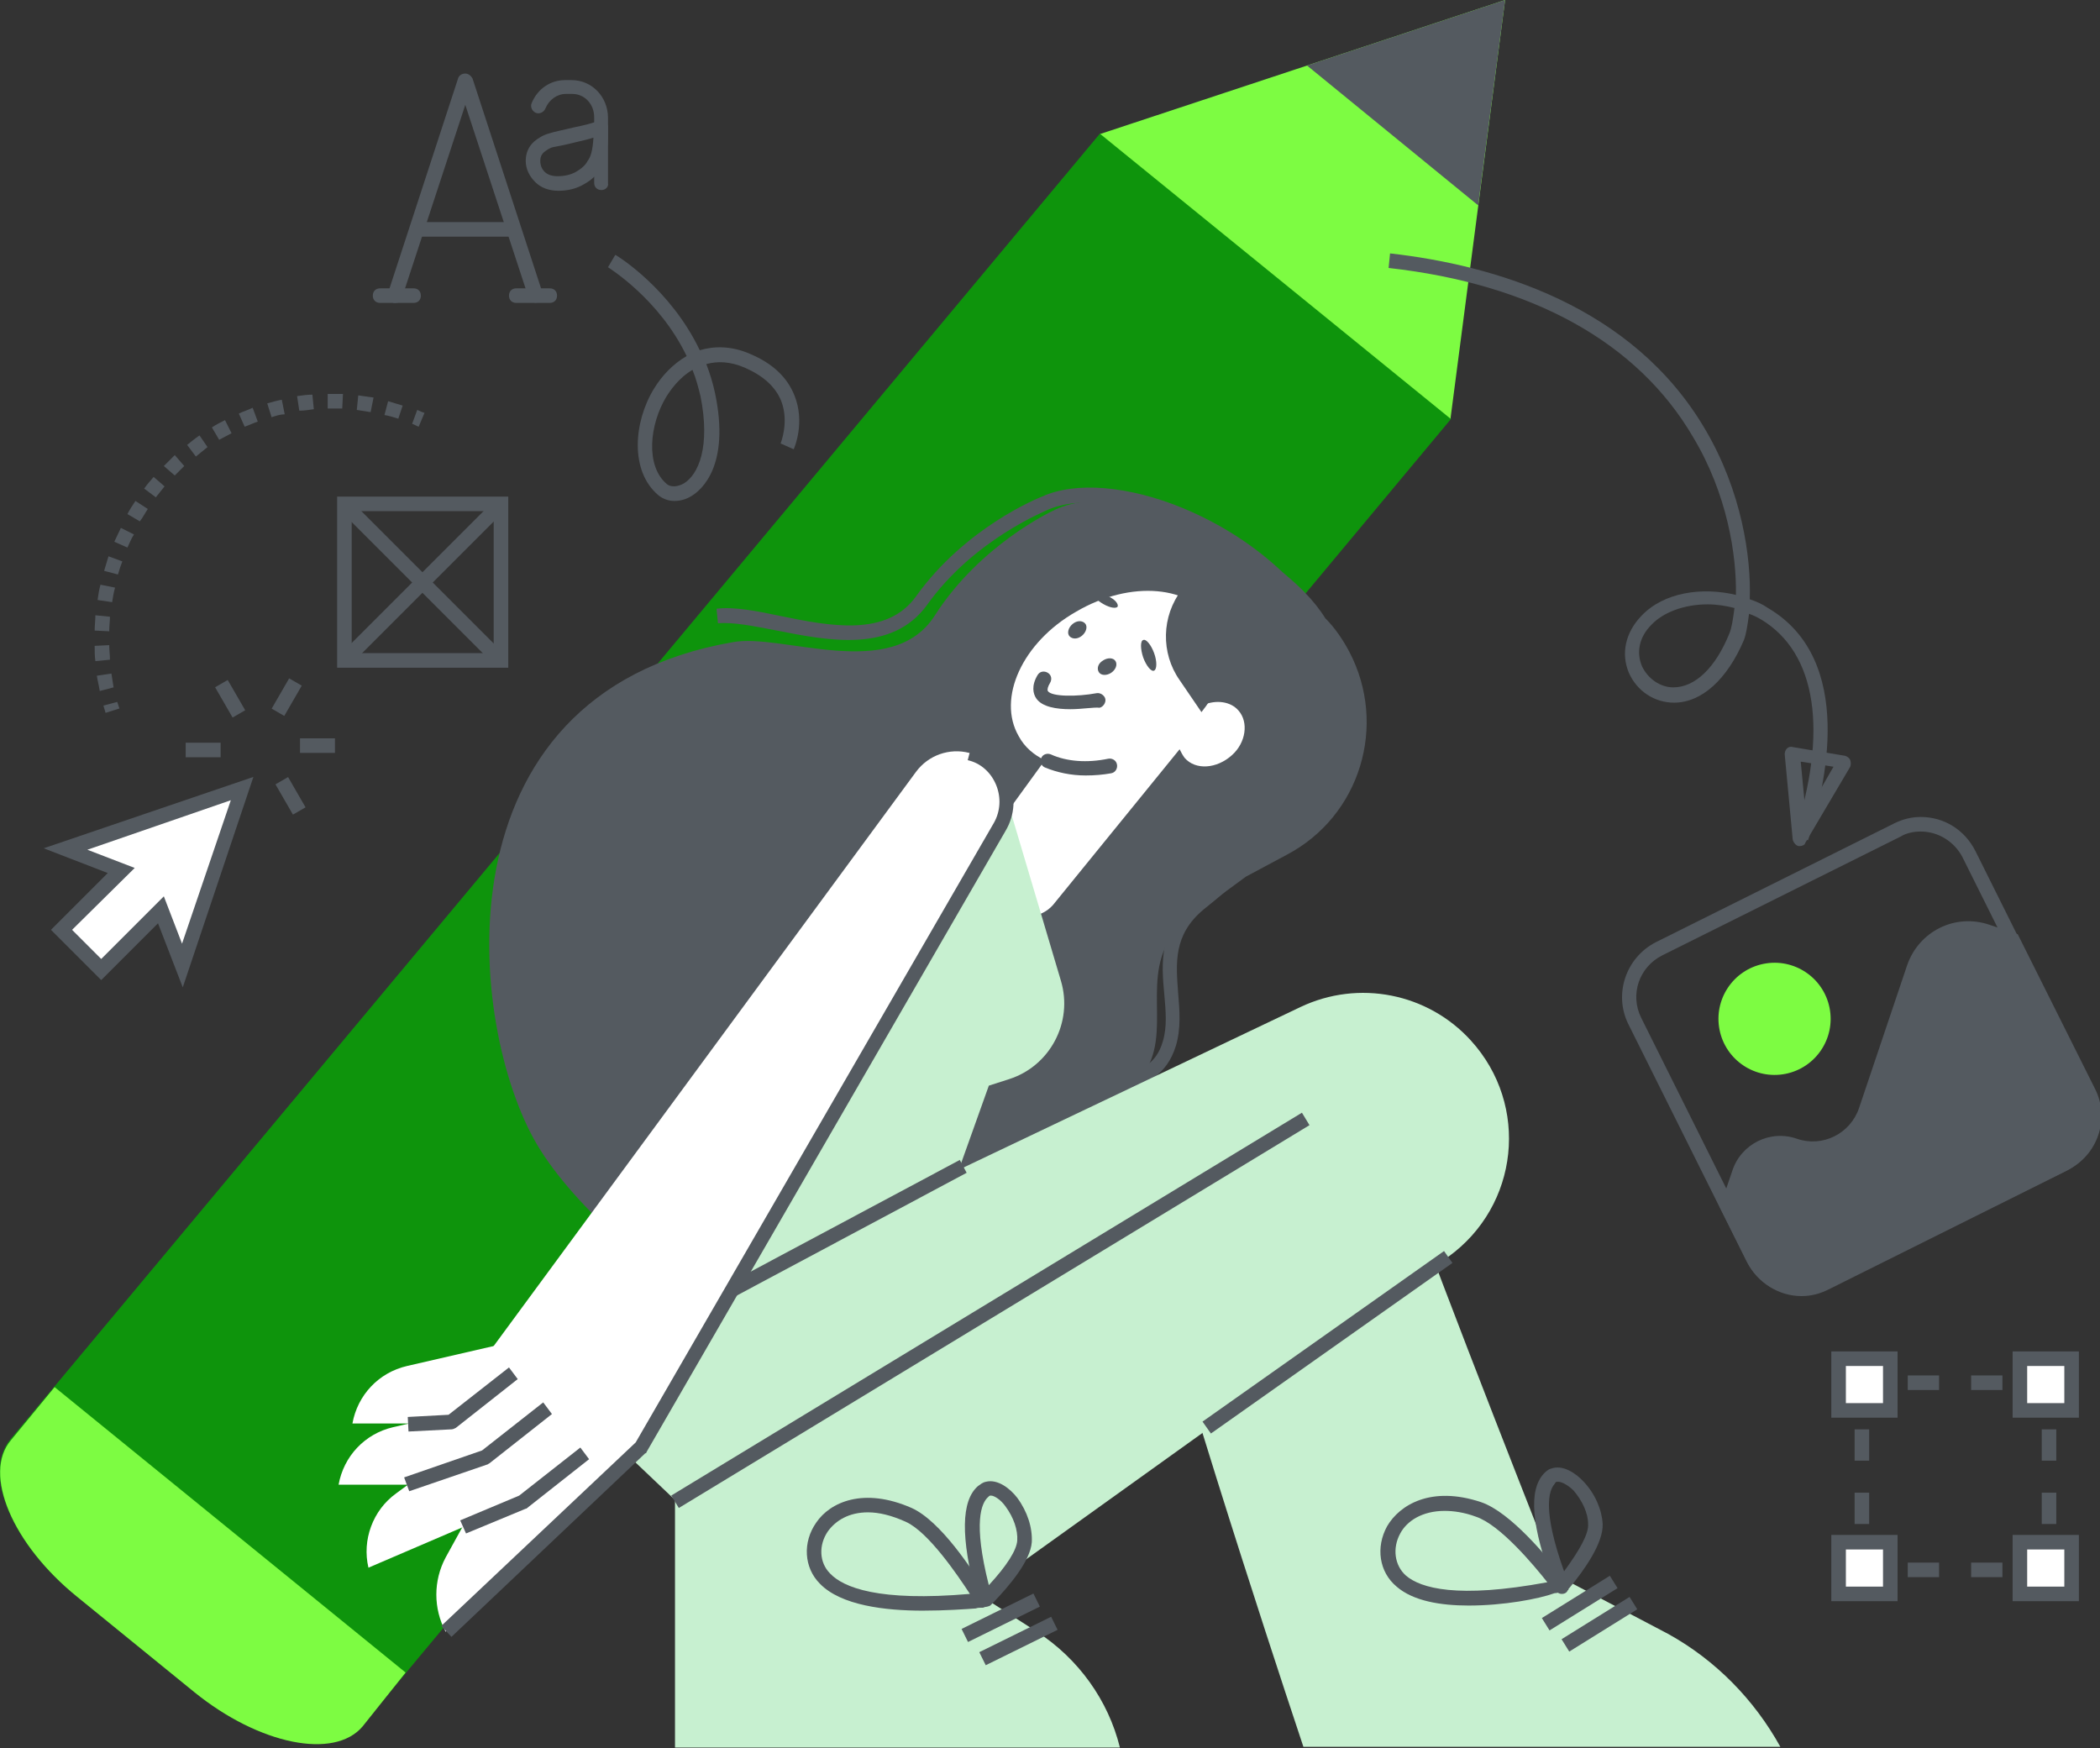
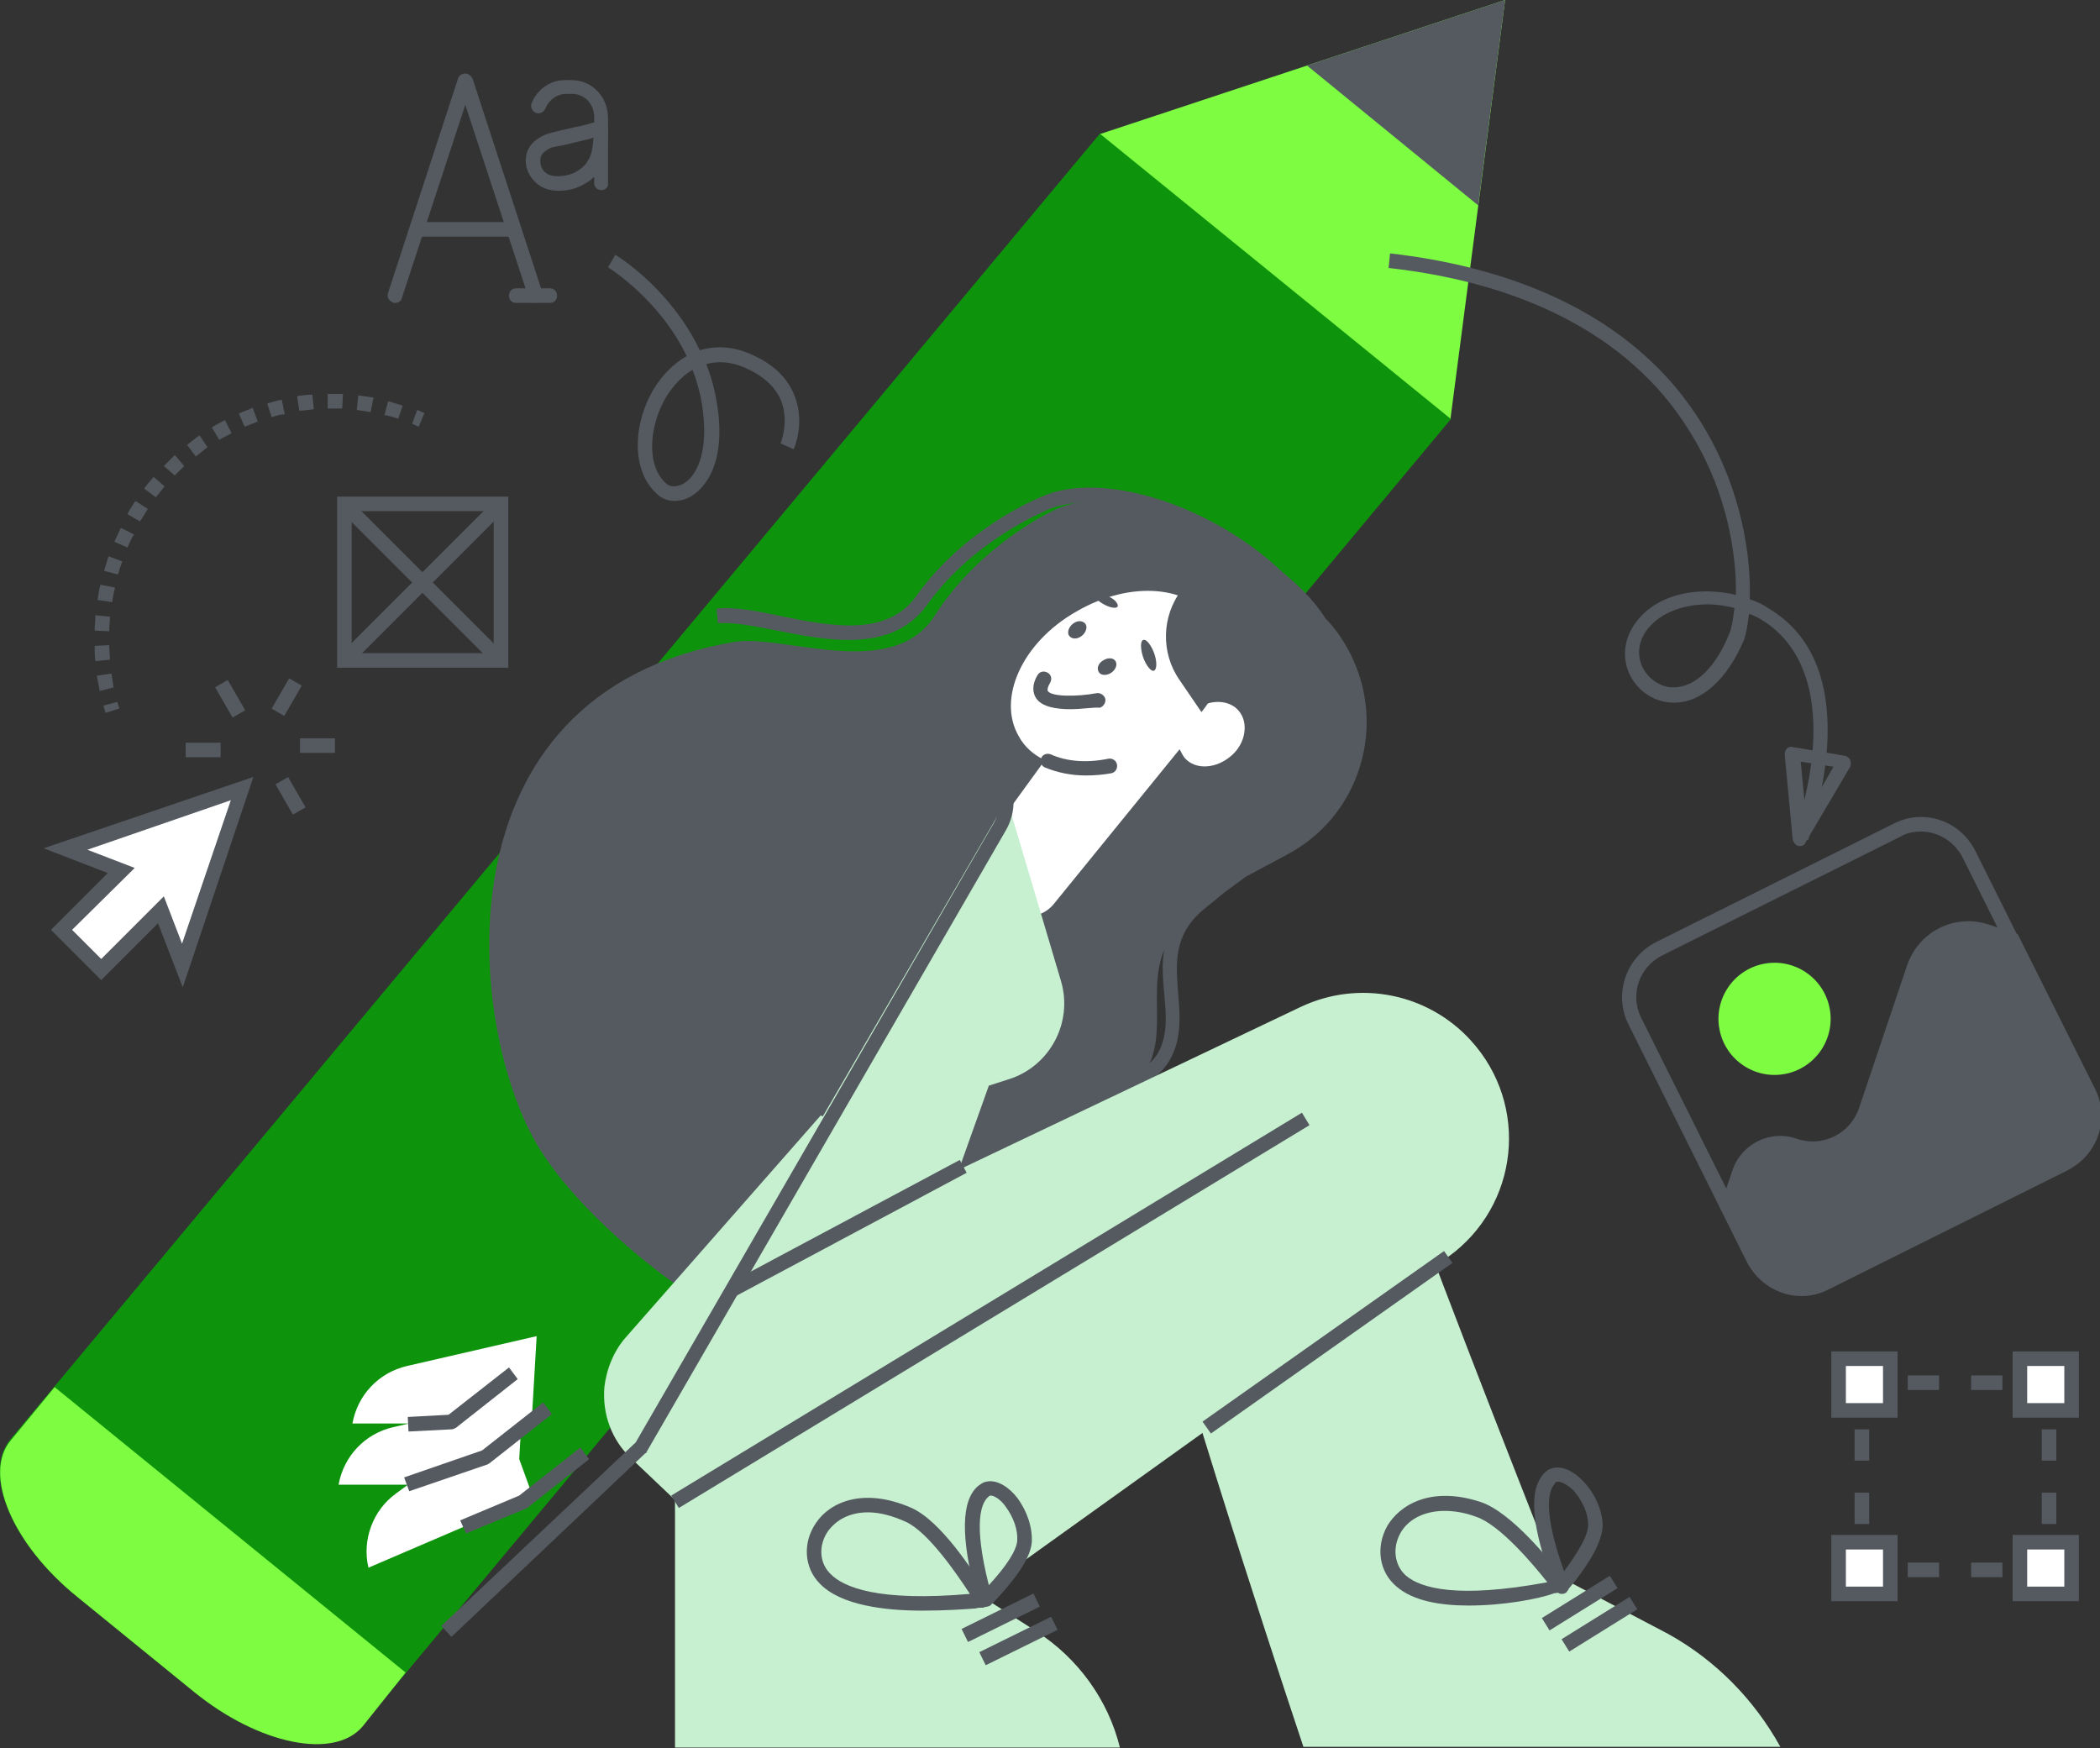
<svg xmlns="http://www.w3.org/2000/svg" version="1.1" x="0px" y="0px" viewBox="0 0 288.4 240.1" style="enable-background:new 0 0 288.4 240.1;" xml:space="preserve">
  <rect x="0" y="0" width="288.4" height="240.1" fill="#333333" stroke="none" />
  <style type="text/css">
	.st0{display:none;}
	.st1{display:inline;}
	.st2{fill:#F6F3E4;}
	.st3{fill:#7CA0FC;}
	.st4{fill:#545a60;}
	.st5{fill:#FFFFFF;}
	.st6{fill:#545a60;}
	.st7{fill:#FFCF4B;}
	.st8{fill:#FF9700;}
	.st9{fill:#c7f0d0;}
	.st10{fill:#7dfc42;}
	.st11{fill:#4d8a40;}
	.st12{fill:#619651;}
	.st13{fill:#8bcf71;}
	.st14{fill:#545a60;}
	.st15{fill:#23285c;}
	.st16{fill:#545a60;}
	.st17{fill:#FF7BAC;}
	.st18{fill:#F3C02A;}
	.st19{fill:#1F4142;}
	.st20{fill:#ffcd00;}
	.st21{fill:#0e940c;}
	.st22{fill:#37ff01;}
	.st23{fill:#2bff10;}
	.st24{fill:#B0C8F2;}
</style>
  <g id="Layer_4" class="st0">
    <g class="st1">
      <rect x="-5.8" y="2.7" class="st2" width="302.9" height="234.1" fill="#545a60" />
    </g>
  </g>
  <g id="Layer_2">
    <g>
      <path class="st6" d="M263.8,114.2c2.4,0,4.6,1.4,5.7,3.5l16.3,32.7c1.6,3.2,0.3,7-2.9,8.6l-32.7,16.3c-0.9,0.4-1.9,0.7-2.8,0.7    c-2.4,0-4.6-1.4-5.7-3.5l-16.3-32.7c-1.6-3.2-0.3-7,2.9-8.6l32.7-16.3C261.8,114.4,262.8,114.2,263.8,114.2L263.8,114.2z     M263.8,112.2c-1.3,0-2.5,0.3-3.7,0.9l-32.7,16.3c-4.1,2.1-5.8,7.1-3.8,11.2l16.3,32.7c1.5,2.9,4.4,4.7,7.5,4.7    c1.3,0,2.5-0.3,3.7-0.9l32.7-16.3c4.1-2.1,5.8-7.1,3.8-11.2l-16.3-32.7C269.8,113.9,266.9,112.2,263.8,112.2L263.8,112.2z" fill="#545a60" />
      <ellipse transform="matrix(0.981 -0.196 0.196 0.981 -22.687 50.428)" class="st10" cx="243.6" cy="139.9" rx="7.7" ry="7.7" fill="#545a60" />
      <path class="st6" d="M239.9,173.2l-3.7-7.4l1.7-5c1.2-3.7,5.2-5.7,8.9-4.4l0,0c3.5,1.2,7.3-0.7,8.5-4.2l6.6-19.6    c1.6-4.7,6.6-7.2,11.3-5.6l3.9,1.3l10.6,21.2c2.1,4.1,0.4,9.2-3.8,11.2L251.1,177C247,179,241.9,177.4,239.9,173.2z" fill="#545a60" />
      <g>
        <rect x="32.1" y="178.3" transform="matrix(0.631 -0.776 0.776 0.631 -150.118 102.538)" class="st16" width="1.4" height="61.6" fill="#545a60" />
      </g>
      <path class="st21" d="M199.3,57.5L49.7,237c-3.9,4.6-14.2,2.6-23.1-4.7l-16.1-13.1c-8.9-7.2-12.9-16.8-9.1-21.5L151.1,18.3    L199.3,57.5z" fill="#545a60" />
      <path class="st10" d="M55.7,229.7L7.5,190.5l-6,7.3c-3.9,4.6,0.2,14.3,9.1,21.5l16.1,13.1c8.9,7.2,19.2,9.3,23.1,4.7L55.7,229.7z" fill="#545a60" />
      <polygon class="st10" points="199.2,57.5 206.7,0 151.1,18.4   " fill="#545a60" />
      <polygon class="st4" points="179.5,9 203,28.2 206.7,0   " fill="#545a60" />
      <path class="st6" d="M128.4,84.5c6.2-9.7,16.1-14.3,16.1-14.3c9.9-5.2,31.4,4.8,37.5,14.7c1.3,1.3,2.4,2.9,3.3,4.6    c5.3,10.1,1.5,22.6-8.6,27.9l-5.6,3c-2.8,2.1-5.3,3.8-7.1,5.1c-8.1,5.8-3.5,13.7-5.9,20c-2.4,6.3-8.6,4-10.7,11.2    c-2.8,9.9,3.9,22.1-0.6,28.8c-23.2,17-63.2-11.5-73.1-28.4c-9.4-16-14.4-61.7,26.9-68.9C107.4,86.9,122.5,93.8,128.4,84.5z" fill="#545a60" />
      <g>
        <path class="st6" d="M142.3,156.1l-1.9-0.7c1.4-4.1,4.1-5.3,6.4-6.4c2-0.9,3.8-1.7,4.9-4.3c0.9-2,1-4.3,1.1-6.8     c0.2-4.5,0.4-9.6,6.3-13.3c0.6-0.4,1.2-0.7,1.9-1.2c1.5-1,3.5-2.2,5.5-3.5l0.1-0.1l5.8-2.6c9.4-4.3,13.6-15.6,9.6-26.2     c-3-8-10.6-15.2-20.5-19.3c-7-2.9-13.7-3.5-17.8-1.6c-0.1,0.1-10,4-16.4,13c-4.8,6.6-13.5,4.9-20.6,3.5c-3.1-0.6-6.1-1.2-8.1-1     l-0.2-2c2.4-0.3,5.5,0.3,8.8,1c6.8,1.4,14.6,2.9,18.6-2.7c6.8-9.5,16.8-13.5,17.3-13.7c4.6-2.1,11.9-1.5,19.4,1.6     c10.3,4.3,18.4,11.9,21.6,20.4c4.3,11.6-0.3,23.9-10.7,28.7l-5.7,2.6c-2,1.4-3.9,2.5-5.5,3.5c-0.7,0.4-1.3,0.8-1.9,1.2     c-4.9,3.2-5.1,7.3-5.3,11.7c-0.1,2.5-0.2,5.1-1.3,7.5c-1.5,3.2-3.8,4.3-5.9,5.3C145.4,151.9,143.5,152.8,142.3,156.1z" fill="#545a60" />
      </g>
      <g>
        <path class="st6" d="M143.4,187.9l-0.5-1.9c8.6-2.3,7.1-10.7,4.3-21.6c-1.6-6.1-2.8-11-0.2-13c2.3-1.7,4.6-2.6,6.6-3.3     c3-1.1,5.2-1.9,6.1-5.1c0.6-2,0.4-4.1,0.2-6.4c-0.4-4.3-0.8-9.1,4.2-13.3c0.5-0.4,1-0.8,1.6-1.3c1.3-1.1,3-2.4,4.6-3.9l0.1-0.1     l5-3.1l1.1,1.7l-5,3.1c-1.7,1.5-3.3,2.8-4.6,3.9c-0.6,0.5-1.1,0.9-1.6,1.3c-4.2,3.5-3.8,7.4-3.5,11.5c0.2,2.4,0.4,4.8-0.3,7.2     c-1.3,4.2-4.2,5.3-7.4,6.4c-2,0.7-4,1.5-6.1,3c-1.6,1.2-0.3,6.2,0.9,10.9C151.5,172.8,154.6,185,143.4,187.9z" fill="#545a60" />
      </g>
      <g>
        <path class="st6" d="M162.6,94.1l-11.8-17.2c6.8-3.7,15.5-2.3,20.9,3.7c6.3,7.1,5.6,17.9-1.5,24.1c-6.6,5.9-16.5,5.7-22.9-0.2     L162.6,94.1z" fill="#545a60" />
        <path class="st5" d="M166.7,85.6c1.9,3.2,1.2,7.4-1.4,11.2l0,0c1.7-0.7,3.7-0.5,4.8,0.8c1.4,1.6,1,4.4-0.9,6.1     c-2.1,1.9-5,2.1-6.5,0.4c-0.3-0.4-0.5-0.8-0.7-1.2l-17.4,21.4c-1.6,1.8-4.4,2.1-6.3,0.6l-0.9-0.7c-3.3-2.5-3.3-7.6,0-11.4     l6.1-8.4c-1.5-0.7-2.8-1.8-3.6-3.3c-3-5.2,0.5-12.9,7.9-17.1C155.3,79.6,163.7,80.4,166.7,85.6z" fill="#545a60" />
        <g>
          <path class="st6" d="M149.1,106.5c-2,0-3.9-0.4-5.6-1.1c-0.5-0.2-0.7-0.8-0.5-1.3c0.2-0.5,0.8-0.7,1.3-0.5c2.2,1,5,1.2,7.9,0.6      c0.5-0.1,1.1,0.2,1.2,0.8c0.1,0.5-0.2,1.1-0.8,1.2C151.5,106.4,150.3,106.5,149.1,106.5z" fill="#545a60" />
        </g>
        <path class="st6" d="M153.5,83.3c-0.2,0.3-1,0.2-1.9-0.3c-0.9-0.5-1.5-1.1-1.3-1.4c0.2-0.3,1-0.2,1.9,0.3     C153.1,82.3,153.6,82.9,153.5,83.3z" fill="#545a60" />
        <path class="st6" d="M158.5,92.1c-0.4,0.2-1.1-0.7-1.5-1.8c-0.4-1.2-0.4-2.3,0-2.4c0.4-0.2,1.1,0.7,1.5,1.8     C158.9,90.8,158.9,91.9,158.5,92.1z" fill="#545a60" />
        <g>
          <path class="st6" d="M147,97.4c-1.9,0-3.9-0.3-4.7-1.5c-0.4-0.6-0.7-1.7,0.2-3.2c0.3-0.5,0.9-0.6,1.4-0.3      c0.5,0.3,0.6,0.9,0.3,1.4c-0.3,0.5-0.4,0.9-0.3,1.1c0.5,0.8,4,0.8,6.7,0.3c0.5-0.1,1.1,0.3,1.2,0.8c0.1,0.5-0.3,1.1-0.8,1.2      C150.3,97.1,148.6,97.4,147,97.4z" fill="#545a60" />
        </g>
        <path class="st6" d="M148.6,87.3c-0.6,0.5-1.3,0.5-1.7,0.1c-0.4-0.4-0.2-1.2,0.4-1.7c0.6-0.5,1.3-0.5,1.7-0.1     S149.2,86.8,148.6,87.3z" fill="#545a60" />
        <path class="st6" d="M152.6,92.4c-0.6,0.4-1.4,0.4-1.7-0.1c-0.3-0.5-0.1-1.2,0.6-1.6c0.6-0.4,1.4-0.4,1.7,0.1     C153.5,91.3,153.2,92,152.6,92.4z" fill="#545a60" />
        <path class="st6" d="M162.3,81C162.3,81,162.4,81,162.3,81C162.4,81,162.4,81,162.3,81c2.4,0.6,4.2,1.9,5.3,3.8     c2.1,3.7,0.9,8.6-2.6,13l-3-4.4C159.4,89.7,159.5,84.6,162.3,81z" fill="#545a60" />
      </g>
      <path class="st9" d="M131.8,160.3l-20.3-4.4l26.8-46.1l7.4,24.9c1.7,5.7-1.5,11.7-7.1,13.5l-2.8,0.9L131.8,160.3z" fill="#545a60" />
      <path class="st9" d="M157.5,170.5c10.8-6.3,22.8-9.6,35-9.4c5.5,15.6,21.2,55.2,21.2,55.2l15.4,8.1c6.5,3.6,11.8,9,15.4,15.5l0,0    H179C179,239.9,163.7,194.2,157.5,170.5z" fill="#545a60" />
      <g>
        <g>
          <g>
            <rect x="211.5" y="219.1" transform="matrix(0.849 -0.528 0.528 0.849 -83.501 147.875)" class="st6" width="11" height="2" fill="#545a60" />
          </g>
          <g>
            <rect x="214.2" y="222" transform="matrix(0.849 -0.528 0.528 0.849 -84.617 149.744)" class="st6" width="11" height="2" fill="#545a60" />
          </g>
        </g>
        <g>
          <path class="st6" d="M201.7,220.5c-3.8,0-7.6-0.6-9.9-2.6c-2.4-2-2.9-5.4-1.3-8.3c1.7-2.9,6-5.6,12.9-3.3      c4.1,1.4,9.2,7.7,11.1,10.1c0.2,0.3,0.4,0.5,0.5,0.6c0,0,0.1,0.1,0.1,0.1c0.2,0.2,0.3,0.6,0.2,0.9c0,0,0,0,0,0      c-0.1,0.4-0.4,0.7-0.8,0.7c-0.1,0-0.2,0-0.3,0c-0.2,0-0.4,0.1-0.7,0.1C211.3,219.6,206.5,220.5,201.7,220.5z M198.4,207.5      c-3.1,0-5.2,1.4-6.1,3.1c-1.1,2-0.8,4.4,0.8,5.8c2,1.7,7,3.2,19.4,0.9c-1.9-2.4-6.5-7.9-9.8-9      C201.1,207.7,199.6,207.5,198.4,207.5z" fill="#545a60" />
        </g>
        <g>
          <path class="st6" d="M214.5,218.9c-0.4,0-0.7-0.2-0.9-0.6c-0.1-0.1-0.1-0.2-0.1-0.3c0-0.1-0.1-0.2-0.2-0.4      c-3-8-3.4-12.9-1.3-15.2c0.3-0.3,0.6-0.6,1-0.7c1.6-0.6,3.4,0.6,4.5,1.8c1.6,1.7,2.5,3.9,2.6,5.8c0.1,2.6-2.5,6.3-4.5,8.7      c-0.1,0.1-0.2,0.2-0.2,0.3c0,0,0,0.1-0.1,0.1C215.2,218.7,214.9,218.9,214.5,218.9C214.5,218.9,214.5,218.9,214.5,218.9z       M214,203.5c-0.1,0-0.1,0-0.2,0c-0.1,0-0.2,0.1-0.3,0.3c-0.8,0.9-1.7,3.6,1.3,12c2.2-3,3.4-5.2,3.3-6.5c0-1.5-0.8-3.2-2-4.6      C215.4,204,214.5,203.5,214,203.5z" fill="#545a60" />
        </g>
      </g>
      <path class="st9" d="M134.3,218.9l64.6-46.3c9.7-7,11.2-20.8,3.1-29.7v0c-5.9-6.5-15.4-8.4-23.4-4.6l-46.4,22.1l-19.5-7.2    L86,183.6c-1.7,1.9-2.7,4.4-3,6.9l0,0c-0.3,3.7,1,7.3,3.7,9.8l6,5.7v34h61.1l0,0c-1.6-6.5-5.7-12.2-11.4-15.9L134.3,218.9z" fill="#545a60" />
      <g>
        <rect x="85.4" y="178.8" transform="matrix(0.855 -0.519 0.519 0.855 -73.627 96.839)" class="st6" width="101.3" height="2" fill="#545a60" />
      </g>
      <g>
        <rect x="98.3" y="167.8" transform="matrix(0.882 -0.471 0.471 0.882 -65.763 74.606)" class="st6" width="36.1" height="2" fill="#545a60" />
      </g>
      <g>
        <rect x="162" y="183.2" transform="matrix(0.817 -0.577 0.577 0.817 -72.915 139.039)" class="st6" width="40.6" height="2" fill="#545a60" />
      </g>
      <g>
        <g>
          <g>
            <rect x="132" y="221.1" transform="matrix(0.897 -0.442 0.442 0.897 -84.073 83.729)" class="st6" width="11" height="2" fill="#545a60" />
          </g>
          <g>
            <rect x="134.4" y="224.3" transform="matrix(0.897 -0.442 0.442 0.897 -85.207 85.11)" class="st6" width="11" height="2" fill="#545a60" />
          </g>
        </g>
        <g>
          <path class="st6" d="M126.7,221.2c-5.1,0-11.2-0.7-14.1-3.7c-2.2-2.2-2.4-5.7-0.5-8.4c1.9-2.8,6.5-4.9,13.1-2      c4,1.8,8.4,8.6,10,11.2c0.2,0.3,0.4,0.5,0.4,0.7c0,0,0.1,0.1,0.1,0.1c0.2,0.3,0.3,0.6,0.1,1l0,0c-0.1,0.4-0.5,0.6-0.8,0.7      c-0.1,0-0.2,0-0.3,0c-0.2,0-0.4,0-0.7,0.1C132.6,221,129.8,221.2,126.7,221.2z M119.2,207.7c-2.6,0-4.4,1.1-5.5,2.6      c-1.3,1.9-1.2,4.3,0.3,5.8c1.8,1.9,6.6,3.9,19.2,2.8c-1.7-2.6-5.7-8.5-8.8-9.9C122.4,208.1,120.7,207.7,119.2,207.7z" fill="#545a60" />
        </g>
        <g>
          <path class="st6" d="M135.2,220.7C135.1,220.7,135.1,220.7,135.2,220.7c-0.5,0-0.8-0.3-0.9-0.7c0-0.1-0.1-0.2-0.1-0.3      c0-0.1-0.1-0.3-0.1-0.4c-2.2-8.2-2.1-13.2,0.2-15.2c0.3-0.2,0.6-0.5,1.1-0.6c1.6-0.4,3.3,0.9,4.3,2.2c1.4,1.9,2.1,4.1,2,6.1      c-0.2,2.6-3.1,6-5.3,8.3c-0.1,0.1-0.2,0.2-0.3,0.3c0,0-0.1,0.1-0.1,0.1C135.8,220.6,135.5,220.7,135.2,220.7z M136.1,205.4      c0,0-0.1,0-0.1,0c-0.1,0-0.2,0.1-0.3,0.2c-0.9,0.8-2.1,3.4,0.1,12.1c2.5-2.7,3.8-4.8,3.9-6.1c0.1-1.5-0.5-3.2-1.6-4.7      C137.4,205.9,136.5,205.4,136.1,205.4z" fill="#545a60" />
        </g>
      </g>
      <g>
        <g>
-           <path class="st5" d="M137.3,113.5L88,198.8l-26.8,25.3l0,0c-1.7-3.2-1.7-7,0-10.2L65,207l2.4-21.6l58.4-79.4      c1.7-2.3,4.6-3.3,7.3-2.6l0,0C137.5,104.6,139.6,109.6,137.3,113.5z" fill="#545a60" />
          <g>
            <path class="st6" d="M62,224.8l-1.4-1.5l26.7-25.2l49.2-85.1c0.9-1.6,1-3.5,0.3-5.2c-0.7-1.7-2.1-3-3.9-3.4l0.5-1.9       c2.4,0.6,4.3,2.3,5.2,4.6c0.9,2.3,0.8,4.8-0.5,7l-49.3,85.3c0,0.1-0.1,0.2-0.2,0.2L62,224.8z" fill="#545a60" />
          </g>
          <path class="st5" d="M73.2,205.6l-22.6,9.7l0,0c-0.9-3.8,0.6-7.9,3.8-10.2l14.7-10.8L73.2,205.6z" fill="#545a60" />
          <path class="st5" d="M71.1,203.9l-24.6,0l0,0c0.7-3.9,3.6-7,7.5-7.9l17.8-4.1L71.1,203.9z" fill="#545a60" />
          <path class="st5" d="M73,195.5l-24.6,0l0,0c0.7-3.9,3.6-7,7.5-7.9l17.8-4.1L73,195.5z" fill="#545a60" />
        </g>
        <g>
          <path class="st6" d="M64,210.6l-0.8-1.8l8.1-3.4l8.4-6.6l1.2,1.6l-8.5,6.7c-0.1,0.1-0.1,0.1-0.2,0.1L64,210.6z" fill="#545a60" />
        </g>
        <g>
          <path class="st6" d="M56.2,204.8l-0.7-1.9l10.7-3.7l8.4-6.6l1.2,1.6l-8.5,6.7c-0.1,0.1-0.2,0.1-0.3,0.2L56.2,204.8z" fill="#545a60" />
        </g>
        <g>
          <path class="st6" d="M56.1,196.6l-0.1-2l5.6-0.3l8.3-6.5l1.2,1.6l-8.5,6.7c-0.2,0.1-0.4,0.2-0.6,0.2L56.1,196.6z" fill="#545a60" />
        </g>
      </g>
      <g>
        <rect x="41.2" y="101.4" class="st16" width="4.8" height="2" fill="#545a60" />
      </g>
      <g>
        <rect x="37" y="94.7" transform="matrix(0.5 -0.866 0.866 0.5 -63.201 82.013)" class="st16" width="4.8" height="2" fill="#545a60" />
      </g>
      <g>
        <rect x="30.6" y="93.6" transform="matrix(0.866 -0.5 0.5 0.866 -43.758 28.629)" class="st16" width="2" height="4.8" fill="#545a60" />
      </g>
      <g>
        <rect x="25.5" y="102" class="st16" width="4.8" height="2" fill="#545a60" />
      </g>
      <g>
        <rect x="38.9" y="106.9" transform="matrix(0.866 -0.5 0.5 0.866 -49.306 34.594)" class="st16" width="2" height="4.8" fill="#545a60" />
      </g>
      <g>
        <polygon class="st5" points="25,132.6 29.2,120.5 33.3,108.4 21.2,112.5 9,116.6 16.7,119.5 8.5,127.7 13.9,133.2 22.1,125         " fill="#545a60" />
        <path class="st16" d="M25.1,135.6l-3.4-8.8l-7.8,7.8l-6.9-6.9l7.8-7.8l-8.8-3.4l28.8-9.8L25.1,135.6z M9.9,127.7l4,4l8.6-8.6     l2.5,6.5l6.7-19.7L12,116.7l6.5,2.5L9.9,127.7z" fill="#545a60" />
      </g>
      <g>
        <g>
          <polygon class="st16" points="282.4,216.6 279.4,216.6 279.4,214.6 280.4,214.6 280.4,213.6 282.4,213.6     " fill="#545a60" />
        </g>
        <g>
          <path class="st16" d="M275,216.6h-4.3v-2h4.3V216.6z M266.3,216.6H262v-2h4.3V216.6z" fill="#545a60" />
        </g>
        <g>
          <polygon class="st16" points="257.7,216.6 254.7,216.6 254.7,213.6 256.7,213.6 256.7,214.6 257.7,214.6     " fill="#545a60" />
        </g>
        <g>
          <path class="st16" d="M256.7,209.3h-2v-4.3h2V209.3z M256.7,200.6h-2v-4.3h2V200.6z" fill="#545a60" />
        </g>
        <g>
          <polygon class="st16" points="256.7,191.9 254.7,191.9 254.7,188.9 257.7,188.9 257.7,190.9 256.7,190.9     " fill="#545a60" />
        </g>
        <g>
          <path class="st16" d="M275,190.9h-4.3v-2h4.3V190.9z M266.3,190.9H262v-2h4.3V190.9z" fill="#545a60" />
        </g>
        <g>
-           <polygon class="st16" points="282.4,191.9 280.4,191.9 280.4,190.9 279.4,190.9 279.4,188.9 282.4,188.9     " fill="#545a60" />
-         </g>
+           </g>
        <g>
          <path class="st16" d="M282.4,209.3h-2v-4.3h2V209.3z M282.4,200.6h-2v-4.3h2V200.6z" fill="#545a60" />
        </g>
      </g>
      <g>
        <g>
          <rect x="252.5" y="186.6" class="st5" width="7.1" height="7.1" fill="#545a60" />
          <path class="st16" d="M260.6,194.7h-9.1v-9.1h9.1V194.7z M253.5,192.7h5.1v-5.1h-5.1V192.7z" fill="#545a60" />
        </g>
        <g>
          <rect x="277.4" y="186.6" class="st5" width="7.1" height="7.1" fill="#545a60" />
          <path class="st16" d="M285.5,194.7h-9.1v-9.1h9.1V194.7z M278.4,192.7h5.1v-5.1h-5.1V192.7z" fill="#545a60" />
        </g>
        <g>
          <rect x="252.5" y="211.8" class="st5" width="7.1" height="7.1" fill="#545a60" />
          <path class="st16" d="M260.6,219.9h-9.1v-9.1h9.1V219.9z M253.5,217.9h5.1v-5.1h-5.1V217.9z" fill="#545a60" />
        </g>
        <g>
          <rect x="277.4" y="211.8" class="st5" width="7.1" height="7.1" fill="#545a60" />
          <path class="st16" d="M285.5,219.9h-9.1v-9.1h9.1V219.9z M278.4,217.9h5.1v-5.1h-5.1V217.9z" fill="#545a60" />
        </g>
      </g>
      <g>
        <path class="st16" d="M54.2,41.6c-0.1,0-0.2,0-0.3-0.1c-0.5-0.2-0.8-0.7-0.6-1.3l9.6-29.4c0.1-0.4,0.5-0.7,1-0.7     c0.4,0,0.8,0.3,1,0.7l9.6,29.4c0.2,0.5-0.1,1.1-0.6,1.3c-0.5,0.2-1.1-0.1-1.3-0.6l-8.7-26.5l-8.7,26.5     C55.1,41.4,54.7,41.6,54.2,41.6z" fill="#545a60" />
      </g>
      <g>
        <g>
-           <path class="st16" d="M56.8,41.6h-4.6c-0.6,0-1-0.4-1-1c0-0.6,0.4-1,1-1h4.6c0.6,0,1,0.4,1,1C57.8,41.2,57.4,41.6,56.8,41.6z" fill="#545a60" />
-         </g>
+           </g>
        <g>
          <path class="st16" d="M75.5,41.6h-4.6c-0.6,0-1-0.4-1-1c0-0.6,0.4-1,1-1h4.6c0.6,0,1,0.4,1,1C76.5,41.2,76.1,41.6,75.5,41.6z" fill="#545a60" />
        </g>
      </g>
      <g>
        <path class="st16" d="M70,32.5H57.7c-0.6,0-1-0.4-1-1c0-0.6,0.4-1,1-1H70c0.6,0,1,0.4,1,1C71,32.1,70.6,32.5,70,32.5z" fill="#545a60" />
      </g>
      <g>
        <path class="st16" d="M76.7,26.2c-1.3,0-2.4-0.4-3.2-1.2c-0.8-0.8-1.3-1.8-1.3-2.9c0-1.1,0.4-2,1.2-2.7c0.6-0.5,1.3-0.9,2.1-1.1     c0.6-0.2,1.6-0.4,3.3-0.8c1.5-0.3,2.6-0.6,3.4-0.9c0.3-0.1,0.7-0.1,0.9,0.1c0.3,0.2,0.4,0.5,0.4,0.8v0.8c0,2.2-0.3,3.7-0.9,4.7     c-0.5,0.9-1.3,1.7-2.4,2.3C79.2,25.9,78,26.2,76.7,26.2z M81.5,18.9c-0.6,0.2-1.4,0.4-2.3,0.6c-1.6,0.4-2.6,0.6-3.2,0.7     c-0.5,0.1-0.9,0.4-1.3,0.7c-0.2,0.2-0.5,0.5-0.5,1.2c0,0.6,0.2,1.1,0.6,1.5c0.4,0.4,1,0.6,1.8,0.6c0.9,0,1.8-0.2,2.5-0.6     c0.7-0.4,1.3-0.9,1.6-1.5C81.1,21.6,81.4,20.7,81.5,18.9z" fill="#545a60" />
      </g>
      <g>
        <path class="st16" d="M82.6,26.1c-0.6,0-1-0.4-1-1v-9c0-1.8-1.3-3.2-3-3.2h-0.9c-1.2,0-2.3,0.8-2.8,2c-0.2,0.5-0.8,0.8-1.3,0.6     c-0.5-0.2-0.8-0.8-0.6-1.3c0.8-2,2.6-3.2,4.6-3.2h0.9c2.8,0,5,2.3,5,5.2v9C83.6,25.6,83.2,26.1,82.6,26.1z" fill="#545a60" />
      </g>
      <g>
        <path class="st16" d="M69.8,91.7H46.3V68.2h23.5V91.7z M48.3,89.7h19.5V70.2H48.3V89.7z" fill="#545a60" />
      </g>
      <g>
        <rect x="42.8" y="79" transform="matrix(0.707 -0.707 0.707 0.707 -39.547 64.443)" class="st16" width="30.4" height="2" fill="#545a60" />
      </g>
      <g>
        <rect x="57" y="64.8" transform="matrix(0.707 -0.707 0.707 0.707 -39.548 64.448)" class="st16" width="2" height="30.4" fill="#545a60" />
      </g>
      <g>
        <path class="st4" d="M92.6,68.8c-0.8,0-1.6-0.3-2.2-0.8c-3.9-3.3-3.4-10-0.6-14.6c1.1-1.8,2.6-3.4,4.5-4.5     c-3.8-7.9-10.7-12.1-10.8-12.2l1-1.7c0.4,0.2,7.6,4.7,11.6,13.1c2-0.6,4.4-0.6,6.9,0.5c3.1,1.3,5.1,3.2,6.1,5.7     c1.5,3.7,0,7.2-0.1,7.4l-1.8-0.8c0,0,1.2-2.9,0.1-5.8c-0.8-2-2.5-3.5-5-4.6c-2.1-0.9-3.8-0.9-5.3-0.5c0.5,1.3,0.9,2.6,1.2,4     c2.1,10-1.9,13.3-3.2,14.1C94.2,68.6,93.4,68.8,92.6,68.8z M95.1,50.8c-1.9,1.1-3.1,2.9-3.6,3.7c-2.3,3.8-2.9,9.5,0.1,12     c0.5,0.4,1.4,0.4,2.3-0.1c2-1.2,3.7-5,2.3-12C95.9,53.2,95.6,52,95.1,50.8z" fill="#545a60" />
      </g>
      <g>
        <path class="st6" d="M248.3,115.4l-1.9-0.6c4.7-14.3,3.1-25.1-4.5-29.7c-0.5-0.3-1.1-0.6-1.7-0.8c-0.2,1.6-0.4,2.8-0.7,3.6     c-2.3,5.4-5.8,8.6-9.6,8.6c0,0,0,0,0,0c-2.7,0-5.1-1.6-6.2-4.1c-1.1-2.6-0.5-5.5,1.7-7.8c3.1-3.3,8.4-4,13-2.9     c0.1-5.5-1.2-13.9-5.9-21.7c-7.6-13-22.1-21-41.8-23.2l0.2-2c14.2,1.6,33.3,7.1,43.3,24.2c5,8.5,6.3,17.5,6.1,23.3     c0.9,0.3,1.8,0.7,2.5,1.2C254.9,90.6,250.7,108.1,248.3,115.4z M234.5,83c-3.2,0-6.1,1.1-7.7,2.8c-1.7,1.7-2.1,3.8-1.3,5.7     c0.8,1.7,2.5,2.9,4.3,2.9c0,0,0,0,0,0c3,0,5.8-2.7,7.7-7.4c0.3-0.7,0.5-1.9,0.7-3.5C237,83.2,235.8,83,234.5,83z" fill="#545a60" />
      </g>
      <g>
        <path class="st6" d="M247.2,116.2c-0.1,0-0.1,0-0.2,0c-0.4-0.1-0.7-0.5-0.8-0.9l-1.1-11.7c0-0.3,0.1-0.6,0.3-0.8     c0.2-0.2,0.5-0.3,0.8-0.2l7.2,1.2c0.3,0.1,0.6,0.3,0.7,0.6c0.1,0.3,0.1,0.6,0,0.9l-6.2,10.5C247.9,116,247.5,116.2,247.2,116.2z      M247.3,104.6l0.7,7.3l3.8-6.6L247.3,104.6z" fill="#545a60" />
      </g>
      <g>
        <path class="st6" d="M14.5,97.9c-0.1-0.3-0.2-0.7-0.3-1l1.9-0.5c0.1,0.3,0.2,0.6,0.3,0.9L14.5,97.9z" fill="#545a60" />
      </g>
      <g>
        <path class="st6" d="M13.7,94.9c-0.1-0.7-0.3-1.4-0.4-2.1l2-0.3c0.1,0.7,0.2,1.3,0.3,1.9L13.7,94.9z M13.1,90.8     c-0.1-0.7-0.1-1.4-0.1-2.1l2-0.1c0,0.7,0.1,1.3,0.1,2L13.1,90.8z M15,86.7l-2-0.1c0-0.7,0.1-1.4,0.1-2.1l2,0.2     C15.1,85.3,15,86,15,86.7z M15.4,82.7l-2-0.3c0.1-0.7,0.2-1.4,0.4-2.1l2,0.4C15.6,81.4,15.5,82.1,15.4,82.7z M16.2,78.9l-1.9-0.5     c0.2-0.7,0.4-1.3,0.6-2l1.9,0.7C16.6,77.6,16.4,78.2,16.2,78.9z M17.5,75.2l-1.8-0.8c0.3-0.6,0.6-1.3,0.9-1.9l1.8,0.9     C18,74,17.8,74.6,17.5,75.2z M19.2,71.6l-1.7-1c0.3-0.6,0.7-1.2,1.1-1.8l1.7,1.1C19.9,70.5,19.6,71.1,19.2,71.6z M21.4,68.3     l-1.6-1.2c0.4-0.6,0.9-1.1,1.3-1.6l1.5,1.3C22.2,67.3,21.8,67.8,21.4,68.3z M24,65.3L22.5,64c0.5-0.5,1-1,1.5-1.5l1.3,1.5     C24.9,64.4,24.4,64.9,24,65.3z M26.9,62.7l-1.2-1.6c0.5-0.4,1.1-0.9,1.7-1.3l1.1,1.6C27.9,61.9,27.4,62.3,26.9,62.7z M30.1,60.4     l-1-1.7c0.6-0.4,1.2-0.7,1.8-1l0.9,1.8C31.2,59.8,30.7,60.1,30.1,60.4z M33.6,58.6l-0.8-1.8c0.6-0.3,1.3-0.5,1.9-0.8l0.7,1.9     C34.8,58.1,34.2,58.4,33.6,58.6z M54.7,57.5c-0.6-0.2-1.3-0.4-1.9-0.5l0.5-1.9c0.7,0.2,1.3,0.4,2,0.6L54.7,57.5z M37.3,57.3     l-0.6-1.9c0.7-0.2,1.4-0.4,2-0.5l0.4,2C38.5,56.9,37.9,57.1,37.3,57.3z M50.9,56.6c-0.6-0.1-1.3-0.2-1.9-0.3l0.2-2     c0.7,0.1,1.4,0.2,2.1,0.3L50.9,56.6z M41.1,56.4l-0.3-2c0.7-0.1,1.4-0.2,2.1-0.2l0.2,2C42.4,56.3,41.8,56.4,41.1,56.4z M47,56.1     c-0.5,0-0.9,0-1.4,0l-0.6,0l0-2c0.7,0,1.4,0,2.1,0L47,56.1z" fill="#545a60" />
      </g>
      <g>
        <path class="st6" d="M57.5,58.6c-0.3-0.1-0.6-0.3-0.9-0.4l0.7-1.9c0.3,0.1,0.6,0.3,1,0.4L57.5,58.6z" fill="#545a60" />
      </g>
    </g>
  </g>
</svg>